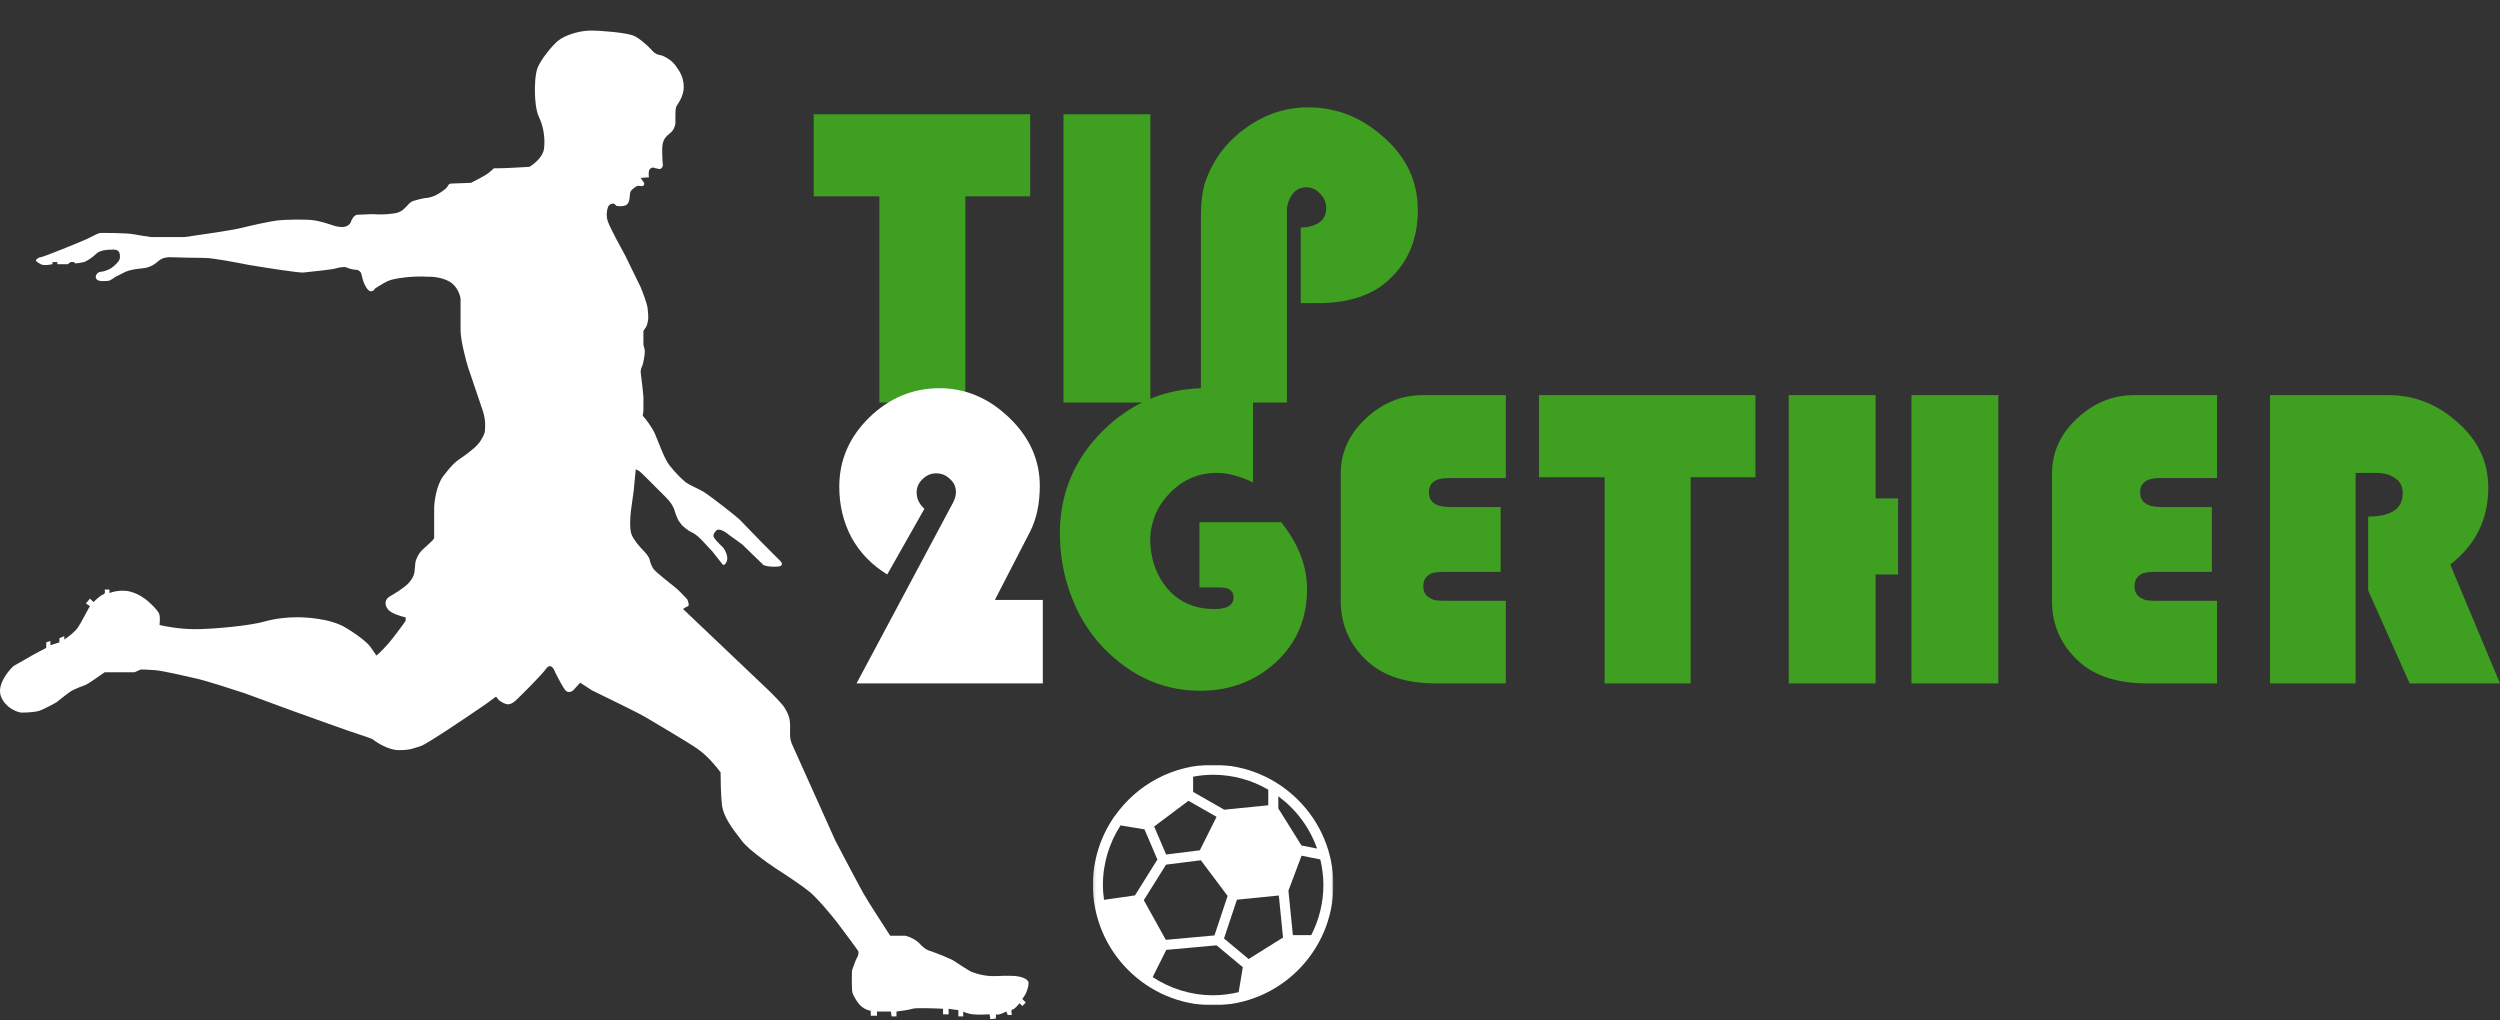
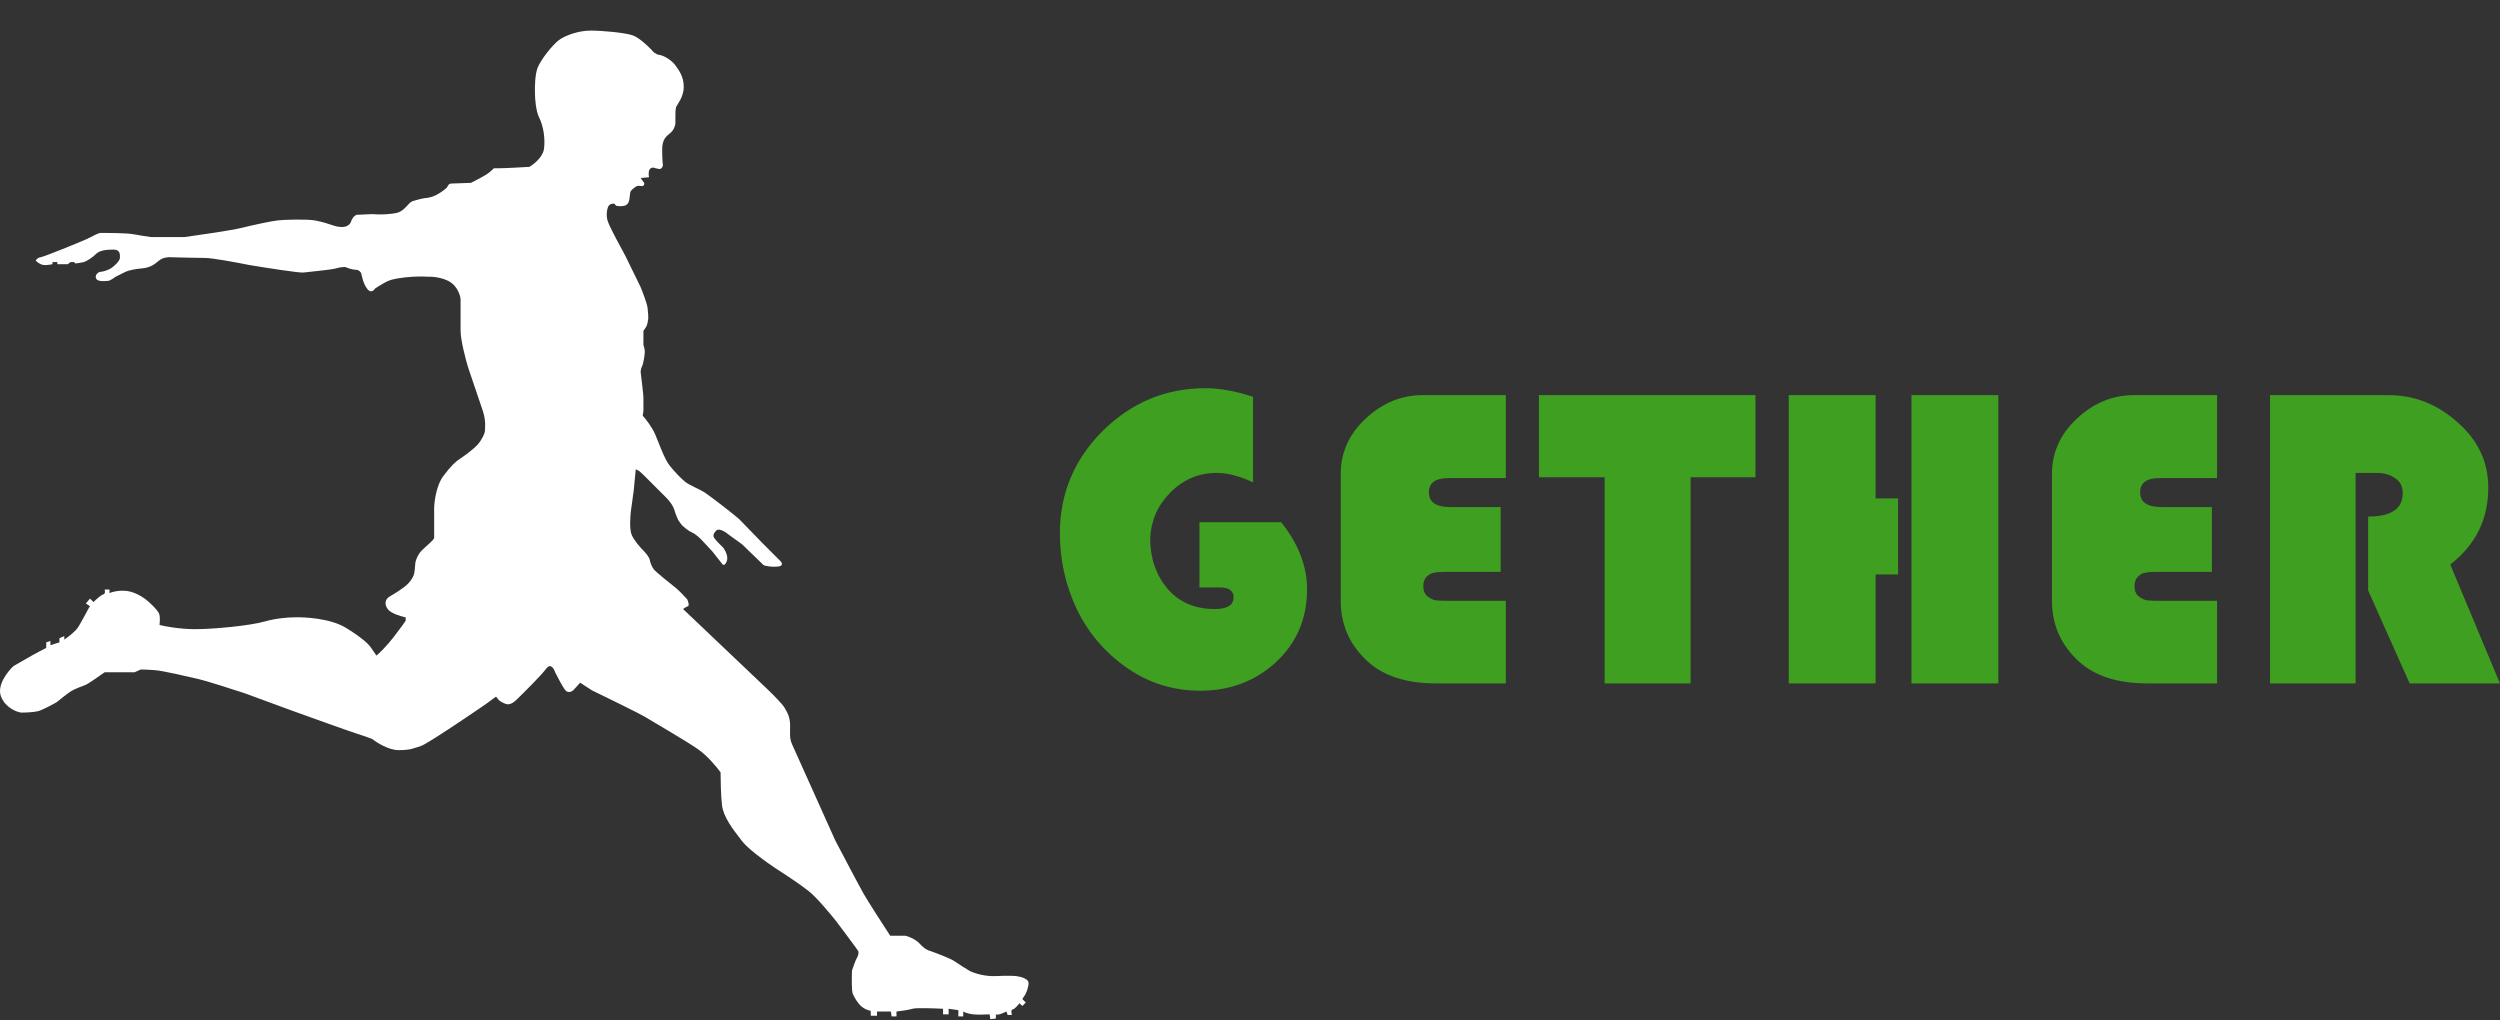
<svg xmlns="http://www.w3.org/2000/svg" width="1000" height="408" viewBox="0 0 1000 408" fill="none">
  <rect x="0" y="0" width="1000" height="408" fill="#333333" stroke="none" />
  <path d="M243.185 88.71C242.295 86.263 242.814 83.797 243.185 82.87C243.63 81.535 245.039 81.387 245.687 81.479L246.522 82.314C247.263 82.499 249.08 82.703 250.415 82.036C252.083 81.201 251.805 78.142 252.083 77.03C252.361 75.918 253.752 75.083 254.586 74.527C255.42 73.971 256.811 74.805 257.367 74.249C257.812 73.804 257.738 73.322 257.645 73.137L256.255 71.19L259.592 70.912C259.499 70.541 259.369 69.522 259.592 68.409C259.814 67.297 260.797 67.019 261.26 67.019C261.538 67.112 262.373 67.353 263.485 67.575C264.597 67.798 265.061 66.741 265.153 66.185C265.061 65.443 264.875 63.126 264.875 59.789C264.875 55.617 266.544 54.505 268.212 53.115C269.547 52.002 270.066 50.241 270.159 49.499V46.162C270.159 45.884 270.159 43.66 270.437 42.825C270.715 41.991 273.496 38.932 273.496 34.761C273.496 30.59 271.549 28.087 270.159 26.14C268.769 24.194 265.71 22.247 263.763 21.969C262.206 21.746 261.075 20.578 260.704 20.022C259.221 18.446 255.643 15.072 253.196 14.182C250.137 13.07 240.96 12.236 236.232 12.236C231.505 12.236 225.943 14.182 223.44 16.129C220.938 18.076 216.488 23.637 215.098 26.974C213.986 29.644 213.893 34.946 213.986 37.264C213.986 39.396 214.319 44.327 215.654 46.997C217.323 50.334 218.157 55.339 217.601 59.511C217.156 62.848 213.522 65.721 211.761 66.741C208.702 66.926 202.028 67.297 199.803 67.297H197.578C197.3 67.575 196.466 68.354 195.354 69.244C194.241 70.133 190.255 72.21 188.402 73.137C186.27 73.23 181.727 73.415 180.615 73.415C179.225 73.415 179.225 74.527 178.669 75.083C178.112 75.64 176.444 77.03 174.219 78.142C172.439 79.032 170.511 79.255 169.77 79.255C168.843 79.44 166.655 79.922 165.32 80.367C163.652 80.923 163.374 82.036 161.427 83.704C159.481 85.373 157.812 85.373 155.031 85.651C152.806 85.873 149.84 85.743 148.635 85.651L142.517 85.929L141.405 86.763L140.571 88.153C140.478 88.802 139.848 90.211 138.068 90.656C136.288 91.101 133.989 90.471 133.062 90.1C131.765 89.637 128.502 88.599 125.832 88.153C122.495 87.597 113.596 87.875 111.093 88.153C108.591 88.432 100.804 90.1 96.355 91.213C92.795 92.102 79.855 93.993 73.83 94.828H60.482C59.091 94.642 55.754 94.16 53.529 93.715C50.749 93.159 41.85 93.159 40.459 93.159C39.069 93.159 37.122 94.549 34.62 95.662C32.117 96.774 17.934 102.614 16.266 102.892C14.931 103.115 14.412 103.912 14.319 104.283C14.783 104.746 15.988 105.729 17.1 105.951C18.212 106.174 20.159 105.858 20.993 105.673V104.839H22.94V105.673H27.111L28.224 104.839H29.614L30.17 105.395C30.912 105.302 32.617 105.061 33.507 104.839C34.62 104.561 37.122 102.892 38.513 101.502C39.903 100.111 42.684 99.833 45.465 99.833C48.246 99.833 47.968 102.058 47.968 103.17C47.968 104.283 45.743 106.507 44.353 107.342C42.962 108.176 41.016 108.732 40.181 108.732C39.347 108.732 37.678 110.122 38.513 111.513C39.347 112.903 42.406 112.347 43.24 112.347C43.908 112.347 45.558 111.235 46.299 110.679L50.192 108.732C51.305 108.176 53.807 107.62 56.867 107.342C59.925 107.063 61.594 105.951 63.541 104.283C65.098 102.948 67.341 102.799 68.268 102.892C71.512 102.985 78.78 103.17 81.894 103.17C85.009 103.17 94.872 105.024 99.414 105.951C106.088 107.063 119.825 109.232 121.383 109.01C123.329 108.732 132.784 107.898 134.453 107.342C135.788 106.897 137.419 106.785 138.068 106.785C138.902 107.156 140.904 107.898 142.239 107.898C143.574 107.898 144.278 108.825 144.464 109.288C144.649 110.122 145.131 112.069 145.576 113.181C146.132 114.572 147.245 116.518 148.357 116.518C149.247 116.518 149.84 115.777 150.026 115.406C150.582 115.035 152.083 114.071 153.641 113.181C155.587 112.069 157.256 111.513 161.983 110.957C165.765 110.512 169.492 110.586 170.882 110.679C172.551 110.586 176.666 110.845 179.781 112.625C182.895 114.405 184.045 118.001 184.23 119.577V132.091C184.23 136.096 186.27 143.771 187.289 147.108C188.772 151.465 192.017 161.012 193.129 164.349C194.519 168.521 193.963 171.58 193.963 172.414C193.963 173.248 192.851 175.751 191.182 177.697C189.514 179.644 185.621 182.425 183.952 183.537C182.284 184.65 180.615 186.04 177.278 190.489C174.608 194.049 173.756 200.315 173.663 203.003V215.239L173.107 216.073C172.643 216.537 171.216 217.909 169.214 219.689C167.211 221.468 166.34 223.953 166.155 224.972C166.062 226.27 165.821 229.032 165.598 229.7C165.32 230.534 164.764 231.924 163.096 233.593C161.427 235.261 157.812 237.486 155.865 238.598C153.919 239.711 153.641 241.935 155.309 243.882C156.644 245.439 160.5 246.57 162.261 246.941V248.331C161.891 248.888 160.426 250.946 157.534 254.727C154.642 258.509 151.694 261.309 150.582 262.236L148.079 258.621C147.43 257.694 144.575 254.894 138.346 251.112C132.117 247.33 121.846 246.756 117.489 246.941C115.543 246.941 110.482 247.275 105.81 248.61C99.97 250.278 85.509 251.669 78.001 251.669C71.994 251.669 66.043 250.556 63.819 250C63.911 249.166 64.041 247.219 63.819 246.107C63.541 244.716 62.15 243.326 60.76 241.935C59.369 240.545 56.31 237.764 52.139 236.652C48.802 235.762 45.187 236.652 43.796 237.208V235.818H41.85C42.035 236.374 42.184 237.542 41.294 237.764C40.404 237.987 38.327 239.896 37.4 240.823L36.01 239.433L34.342 241.379L36.01 242.492L35.454 243.326C34.527 245.087 32.395 249.055 31.282 250.834C30.17 252.614 27.111 254.913 25.721 255.84V254.449L23.774 255.284V256.952L20.159 258.065V256.396L18.491 256.952V259.177C17.378 259.733 14.764 261.068 13.207 261.958L5.42 266.407C3.01 268.632 -1.365 274.194 0.415 278.643C2.195 283.092 6.533 284.761 8.479 285.039C9.963 285.039 13.374 284.928 15.153 284.483C16.933 284.038 20.901 281.887 22.662 280.868C24.145 279.663 27.389 277.086 28.502 276.418C29.892 275.584 33.507 274.194 34.342 273.915C35.009 273.693 39.625 270.486 41.85 268.91H53.807L56.31 267.798C57.145 267.798 59.48 267.853 62.15 268.076C65.487 268.354 76.055 270.857 79.67 271.691C82.562 272.358 92.925 275.677 97.745 277.253L116.655 284.205C124.349 286.986 140.293 292.714 142.517 293.382C144.742 294.049 147.708 295.143 148.913 295.606C150.767 297.089 155.476 300.056 159.481 300.056C164.486 300.056 165.598 299.221 168.379 298.387C170.604 297.72 186.548 286.986 194.241 281.702L198.413 278.643L199.525 280.033C200.081 280.497 201.527 281.479 202.862 281.702C204.197 281.924 205.828 280.682 206.477 280.033C209.722 276.882 216.655 269.967 218.435 267.519C220.215 265.072 221.587 267.427 222.05 268.91C222.884 270.578 224.831 274.305 225.943 275.862C227.056 277.419 228.631 276.696 229.28 276.14L232.061 273.081L236.789 276.14C243.092 279.199 256.143 285.595 257.923 286.707C260.148 288.098 274.608 296.441 279.336 299.778C283.118 302.447 286.844 307.008 288.235 308.954C288.235 311.735 288.346 318.243 288.791 322.024C289.347 326.752 292.962 331.479 296.855 336.485C299.97 340.489 309.647 347.052 314.097 349.833C315.951 351.038 320.437 354.06 323.552 356.507C326.666 358.954 332.265 365.684 334.675 368.743C337.456 372.451 343.073 379.978 343.296 380.423C343.574 380.979 343.296 382.369 342.74 383.204C342.295 383.871 341.257 386.819 340.793 388.209C340.7 390.805 340.626 396.274 341.071 397.386C341.627 398.776 343.018 401.279 344.686 402.67C346.021 403.782 347.653 404.245 348.301 404.338V406.285H350.804V404.616H356.366L356.644 406.563H358.591V404.616C360.166 404.431 363.652 403.949 364.987 403.504C366.321 403.059 373.7 403.319 377.222 403.504V405.729H379.447V403.504L383.34 404.06V406.563H385.287V404.616C385.75 404.894 387.178 405.506 389.18 405.729C391.182 405.951 394.464 405.821 395.854 405.729L396.132 407.675L398.357 407.397V405.729C398.45 405.821 398.858 405.951 399.747 405.729C400.637 405.506 401.972 404.894 402.528 404.616L403.085 406.007H404.753C404.568 405.265 404.364 403.782 405.031 403.782C405.699 403.782 407.163 402.113 407.812 401.279L408.924 402.392L410.315 401.001L408.924 399.611L410.037 397.942C410.5 397.108 411.427 394.994 411.427 393.215C411.427 391.435 408.09 390.619 406.422 390.434C405.587 390.341 402.806 390.211 398.357 390.434C393.908 390.656 389.644 389.229 388.068 388.487C386.677 387.653 383.507 385.706 381.95 384.594C380.393 383.482 374.812 381.35 372.217 380.423C371.568 380.33 369.825 379.644 368.046 377.642C366.266 375.64 363.411 374.583 362.206 374.305H356.088C353.307 370.041 347.3 360.734 345.521 357.62C343.741 354.505 337.178 342.047 334.119 336.207C328.743 324.249 317.767 299.833 316.878 297.831C315.765 295.328 316.043 293.938 316.043 290.323C316.043 286.707 314.931 285.039 313.819 283.092C312.929 281.535 308.813 277.438 306.866 275.584L273.218 243.604C273.589 243.326 274.497 242.714 275.165 242.492C275.832 242.269 275.257 240.545 274.887 239.711C273.867 238.598 271.549 236.151 270.437 235.261C269.047 234.149 262.373 228.865 261.538 227.753C260.704 226.641 260.148 225.25 259.87 223.86C259.647 222.748 258.109 220.986 257.367 220.245C256.162 219.04 253.529 216.073 252.64 213.849C251.75 211.624 252.083 206.618 252.361 204.394L253.474 196.329L254.308 187.709L255.42 188.265C255.865 188.487 257.46 190.026 258.201 190.768L266.266 198.832C268.769 201.335 269.603 203.281 269.881 204.394C270.103 205.284 270.901 207.175 271.271 208.009L272.662 209.956C273.403 210.697 275.276 212.347 276.833 213.014C278.39 213.682 280.263 215.517 281.004 216.352L284.898 220.523L289.069 225.806C289.347 226.085 290.07 226.196 290.737 224.416C291.405 222.636 290.089 220.152 289.347 219.132L287.4 217.186C287.03 216.815 286.177 215.907 285.732 215.239C285.176 214.405 285.176 213.571 286.566 212.18C287.678 211.068 290.552 213.014 291.85 214.127L296.855 217.742L305.476 226.085C306.218 226.363 308.368 226.863 311.038 226.641C313.707 226.418 312.706 224.88 311.872 224.138L310.76 223.026L305.198 217.464C302.695 214.868 297.356 209.344 296.021 208.009C294.353 206.34 284.62 198.832 282.117 197.164C279.614 195.495 275.721 194.105 274.052 192.714C272.384 191.324 270.159 189.099 267.934 186.318C265.71 183.537 263.763 177.697 262.095 173.804C260.76 170.69 258.201 167.501 257.089 166.296L257.367 164.349V159.066C257.367 157.953 256.625 151.743 256.255 148.776C256.255 148.406 256.366 147.442 256.811 146.552C257.367 145.439 257.923 141.824 257.923 140.712C257.923 139.822 257.552 138.487 257.367 137.931V132.369L258.479 130.701C258.924 130.033 259.221 128.198 259.314 127.364C259.314 126.715 259.258 124.972 259.036 123.192C258.813 121.413 257.089 116.889 256.255 114.85L250.137 102.336C248.19 98.814 244.075 91.157 243.185 88.71Z" fill="white" />
  <g clip-path="url(#clip0_1363_36)">
    <mask id="mask0_1363_36" style="mask-type:luminance" maskUnits="userSpaceOnUse" x="437" y="305" width="97" height="98">
-       <path d="M437.152 305.895H533.37V402.113H437.152V305.895Z" fill="white" />
-     </mask>
+       </mask>
    <g mask="url(#mask0_1363_36)">
-       <path d="M485.261 305.895C469.009 305.895 454.64 314.018 445.928 326.394C445.692 326.586 445.519 326.831 445.387 327.116C440.191 334.797 437.152 344.054 437.152 354.004C437.152 380.533 458.733 402.113 485.261 402.113C511.789 402.113 533.37 380.533 533.37 354.004C533.37 327.476 511.789 305.895 485.261 305.895ZM511.32 318.508C518.404 323.72 523.861 330.98 526.836 339.427L520.581 338.177L511.32 323.359V318.508ZM457.518 360.078L466.411 345.854L480.346 344.11L491.046 358.374L485.779 374.174L466.33 375.942L457.518 360.078ZM477.243 310.67C479.849 310.189 482.519 309.905 485.261 309.905C493.3 309.905 500.821 312.102 507.319 315.878C507.319 315.894 507.311 315.906 507.311 315.918V322.12L489.707 323.88L477.243 316.76V310.67ZM486.628 326.739L479.937 340.121L466.463 341.805L461.664 330.607L475.387 320.316L486.628 326.739ZM441.161 354.004C441.161 345.217 443.775 337.038 448.225 330.15L457.795 331.746L462.963 343.805L453.99 358.162L441.61 359.93C441.346 357.989 441.161 356.021 441.161 354.004ZM495.464 396.866C492.181 397.647 488.777 398.104 485.261 398.104C476.329 398.104 468.022 395.418 461.071 390.836L466.511 379.955L486.62 378.127L497.128 386.883L495.464 396.866ZM489.599 375.389L494.771 359.878L511.529 358.202L513.209 375.012L499.458 383.608L489.599 375.389ZM517.146 374.05L515.37 356.278L520.621 342.274L528.118 343.773C528.9 347.061 529.361 350.476 529.361 354.004C529.361 361.225 527.581 368.028 524.494 374.05H517.146Z" fill="white" />
-     </g>
+       </g>
  </g>
-   <path d="M386.153 78.546V161H351.754V78.546H325.479V45.703H412.082V78.546H386.153ZM460.14 45.703V161H425.395V45.703H460.14ZM520.288 121.242V90.992C523.169 90.992 525.589 90.358 527.548 89.091C529.507 87.823 530.487 85.864 530.487 83.213C530.487 81.024 529.68 79.122 528.066 77.509C526.568 75.78 524.725 74.916 522.535 74.916C520.115 74.916 518.214 75.896 516.831 77.855C515.448 79.814 514.756 82.061 514.756 84.596V161H480.357V87.016C480.357 80.217 481.106 75.031 482.604 71.459C485.716 63.162 491.017 56.362 498.508 51.062C506.113 45.645 514.353 42.937 523.226 42.937C534.635 42.937 544.776 46.971 553.65 55.037C562.638 62.989 567.133 72.669 567.133 84.078C567.133 96.639 562.523 106.549 553.304 113.809C546.851 118.765 538.15 121.242 527.202 121.242H520.288Z" fill="#3F9F21" />
  <path d="M479.78 208.871H512.451C519.365 217.514 522.822 226.445 522.822 235.664C522.822 247.418 518.674 257.156 510.376 264.877C502.079 272.483 491.996 276.286 480.126 276.286C469.294 276.286 459.498 273.232 450.74 267.124C441.982 261.016 435.298 253.18 430.688 243.615C426.194 234.05 423.947 223.967 423.947 213.365C423.947 197.462 429.651 183.806 441.06 172.397C452.584 160.989 466.297 155.284 482.2 155.284C487.962 155.284 494.301 156.437 501.215 158.741V192.967C495.914 190.432 491.074 189.165 486.695 189.165C479.55 189.165 473.385 191.757 468.199 196.943C463.128 202.014 460.42 208.121 460.074 215.266C460.074 223.218 462.379 229.959 466.989 235.491C471.714 240.907 477.994 243.615 485.83 243.615C490.901 243.615 493.436 242.06 493.436 238.948C493.436 236.298 491.592 234.972 487.905 234.972H479.78V208.871ZM600.259 202.82V228.749H577.788C576.059 228.749 574.676 228.865 573.639 229.095C572.602 229.21 571.622 229.729 570.7 230.651C569.778 231.573 569.317 232.84 569.317 234.454C569.317 236.298 569.894 237.68 571.046 238.602C572.314 239.524 573.466 240.043 574.503 240.158C575.656 240.273 577.269 240.331 579.343 240.331H602.334V273.347H574.157C562.634 273.347 553.645 270.466 547.191 264.704C539.931 258.135 536.301 250.011 536.301 240.331V189.51C536.301 180.983 539.643 173.607 546.327 167.384C553.011 161.161 560.617 158.05 569.145 158.05H602.334V191.239H579.343C574.157 191.239 571.565 193.14 571.565 196.943C571.565 200.861 574.388 202.82 580.035 202.82H600.259ZM676.253 190.893V273.347H641.854V190.893H615.579V158.05H702.181V190.893H676.253ZM759.228 199.363V229.787H750.239V273.347H715.494V158.05H750.239V199.363H759.228ZM799.331 158.05V273.347H764.586V158.05H799.331ZM884.748 202.82V228.749H862.276C860.548 228.749 859.165 228.865 858.128 229.095C857.09 229.21 856.111 229.729 855.189 230.651C854.267 231.573 853.806 232.84 853.806 234.454C853.806 236.298 854.382 237.68 855.535 238.602C856.802 239.524 857.955 240.043 858.992 240.158C860.144 240.273 861.758 240.331 863.832 240.331H886.822V273.347H858.646C847.122 273.347 838.133 270.466 831.68 264.704C824.42 258.135 820.79 250.011 820.79 240.331V189.51C820.79 180.983 824.132 173.607 830.816 167.384C837.5 161.161 845.105 158.05 853.633 158.05H886.822V191.239H863.832C858.646 191.239 856.053 193.14 856.053 196.943C856.053 200.861 858.877 202.82 864.523 202.82H884.748ZM942.245 189.165V273.347H908.019V158.05H955.382C965.754 158.05 974.973 161.68 983.04 168.94C991.222 176.085 995.313 184.785 995.313 195.042C995.313 207.718 990.242 217.974 980.101 225.811L999.98 273.347H963.853L947.258 236.182V206.623C956.477 206.623 961.087 203.512 961.087 197.289C961.087 194.523 960.05 192.507 957.975 191.239C956.016 189.856 953.596 189.165 950.715 189.165H942.245Z" fill="#3F9F21" />
-   <path d="M417.127 239.985V273.347H342.625L380.827 201.783C381.864 199.939 382.383 198.326 382.383 196.943C382.383 194.754 381.576 192.967 379.963 191.585C378.464 190.086 376.621 189.337 374.431 189.337C372.357 189.337 370.513 190.144 368.9 191.757C367.401 193.256 366.652 194.984 366.652 196.943C366.652 199.479 367.69 201.668 369.764 203.512L354.898 229.787C348.675 225.984 343.893 221.028 340.551 214.921C337.324 208.813 335.711 202.071 335.711 194.696C335.711 184.094 339.686 174.875 347.638 167.039C355.705 159.202 365.097 155.284 375.814 155.284C386.185 155.284 395.462 159.202 403.644 167.039C411.826 174.875 415.917 183.979 415.917 194.35C415.917 201.38 414.65 207.43 412.114 212.501L397.94 239.985H417.127Z" fill="white" />
  <defs>
    <clipPath id="clip0_1363_36">
-       <rect width="96.218" height="96.218" fill="white" transform="translate(437.152 305.895)" />
-     </clipPath>
+       </clipPath>
  </defs>
</svg>